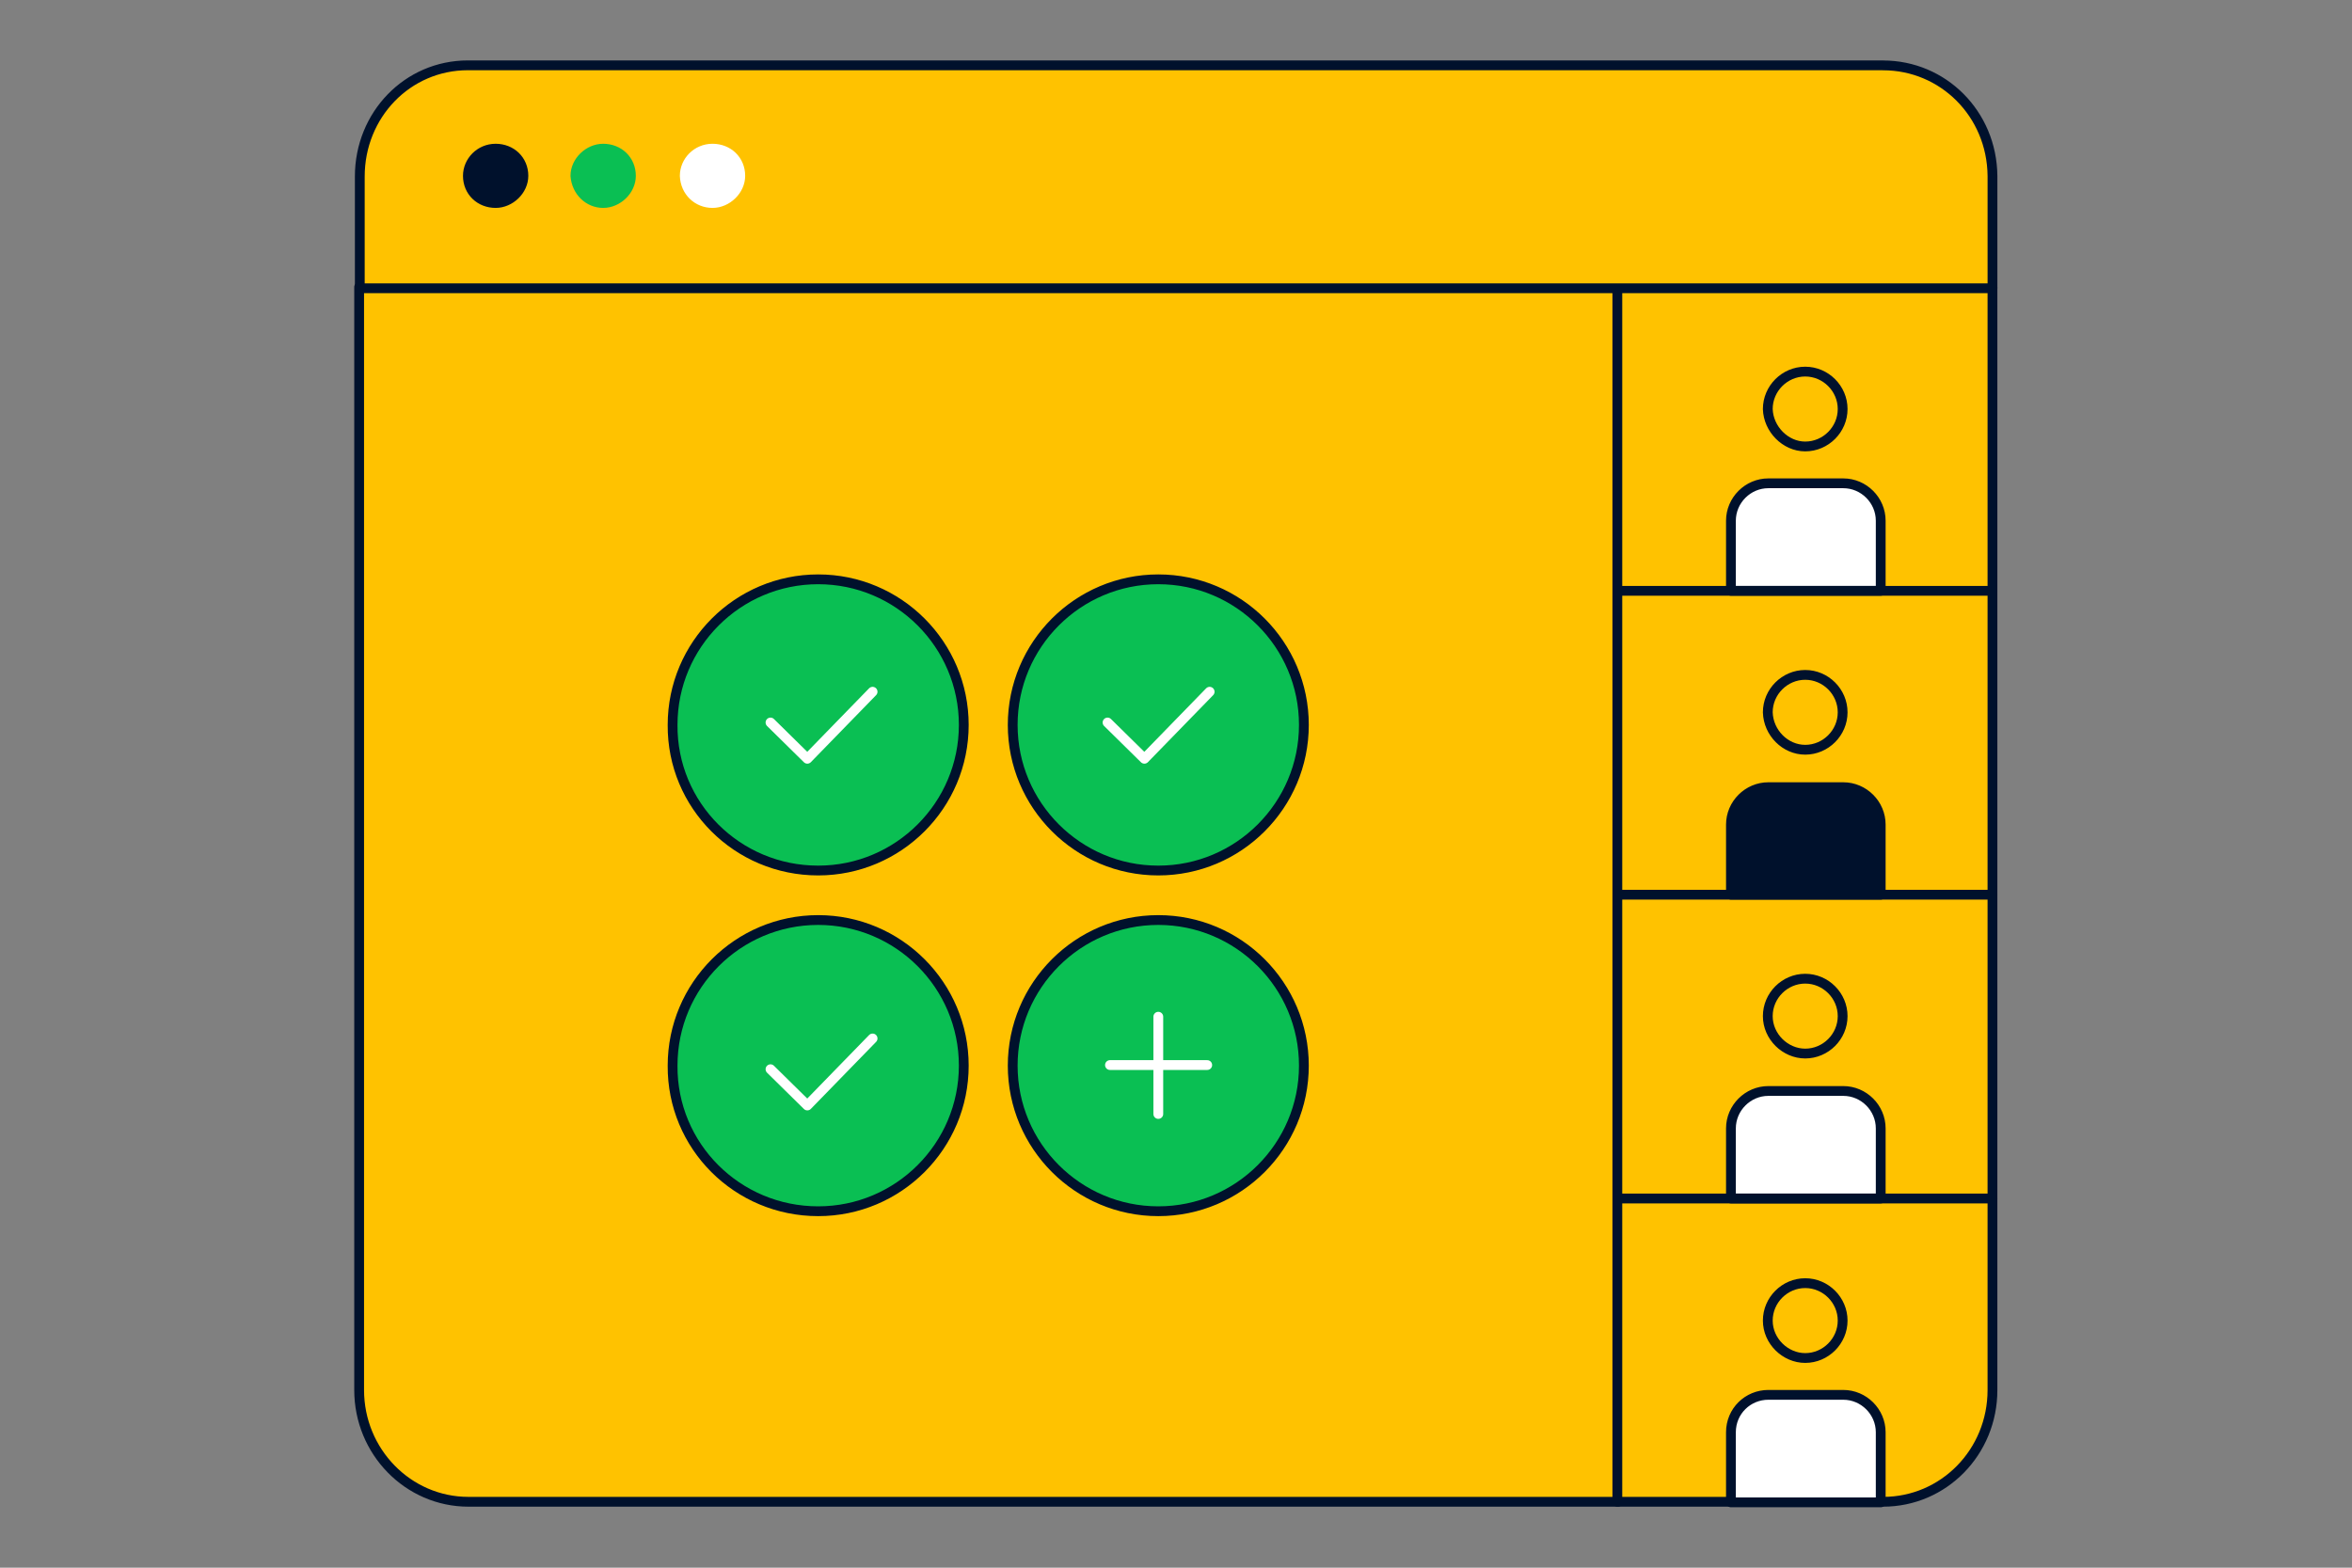
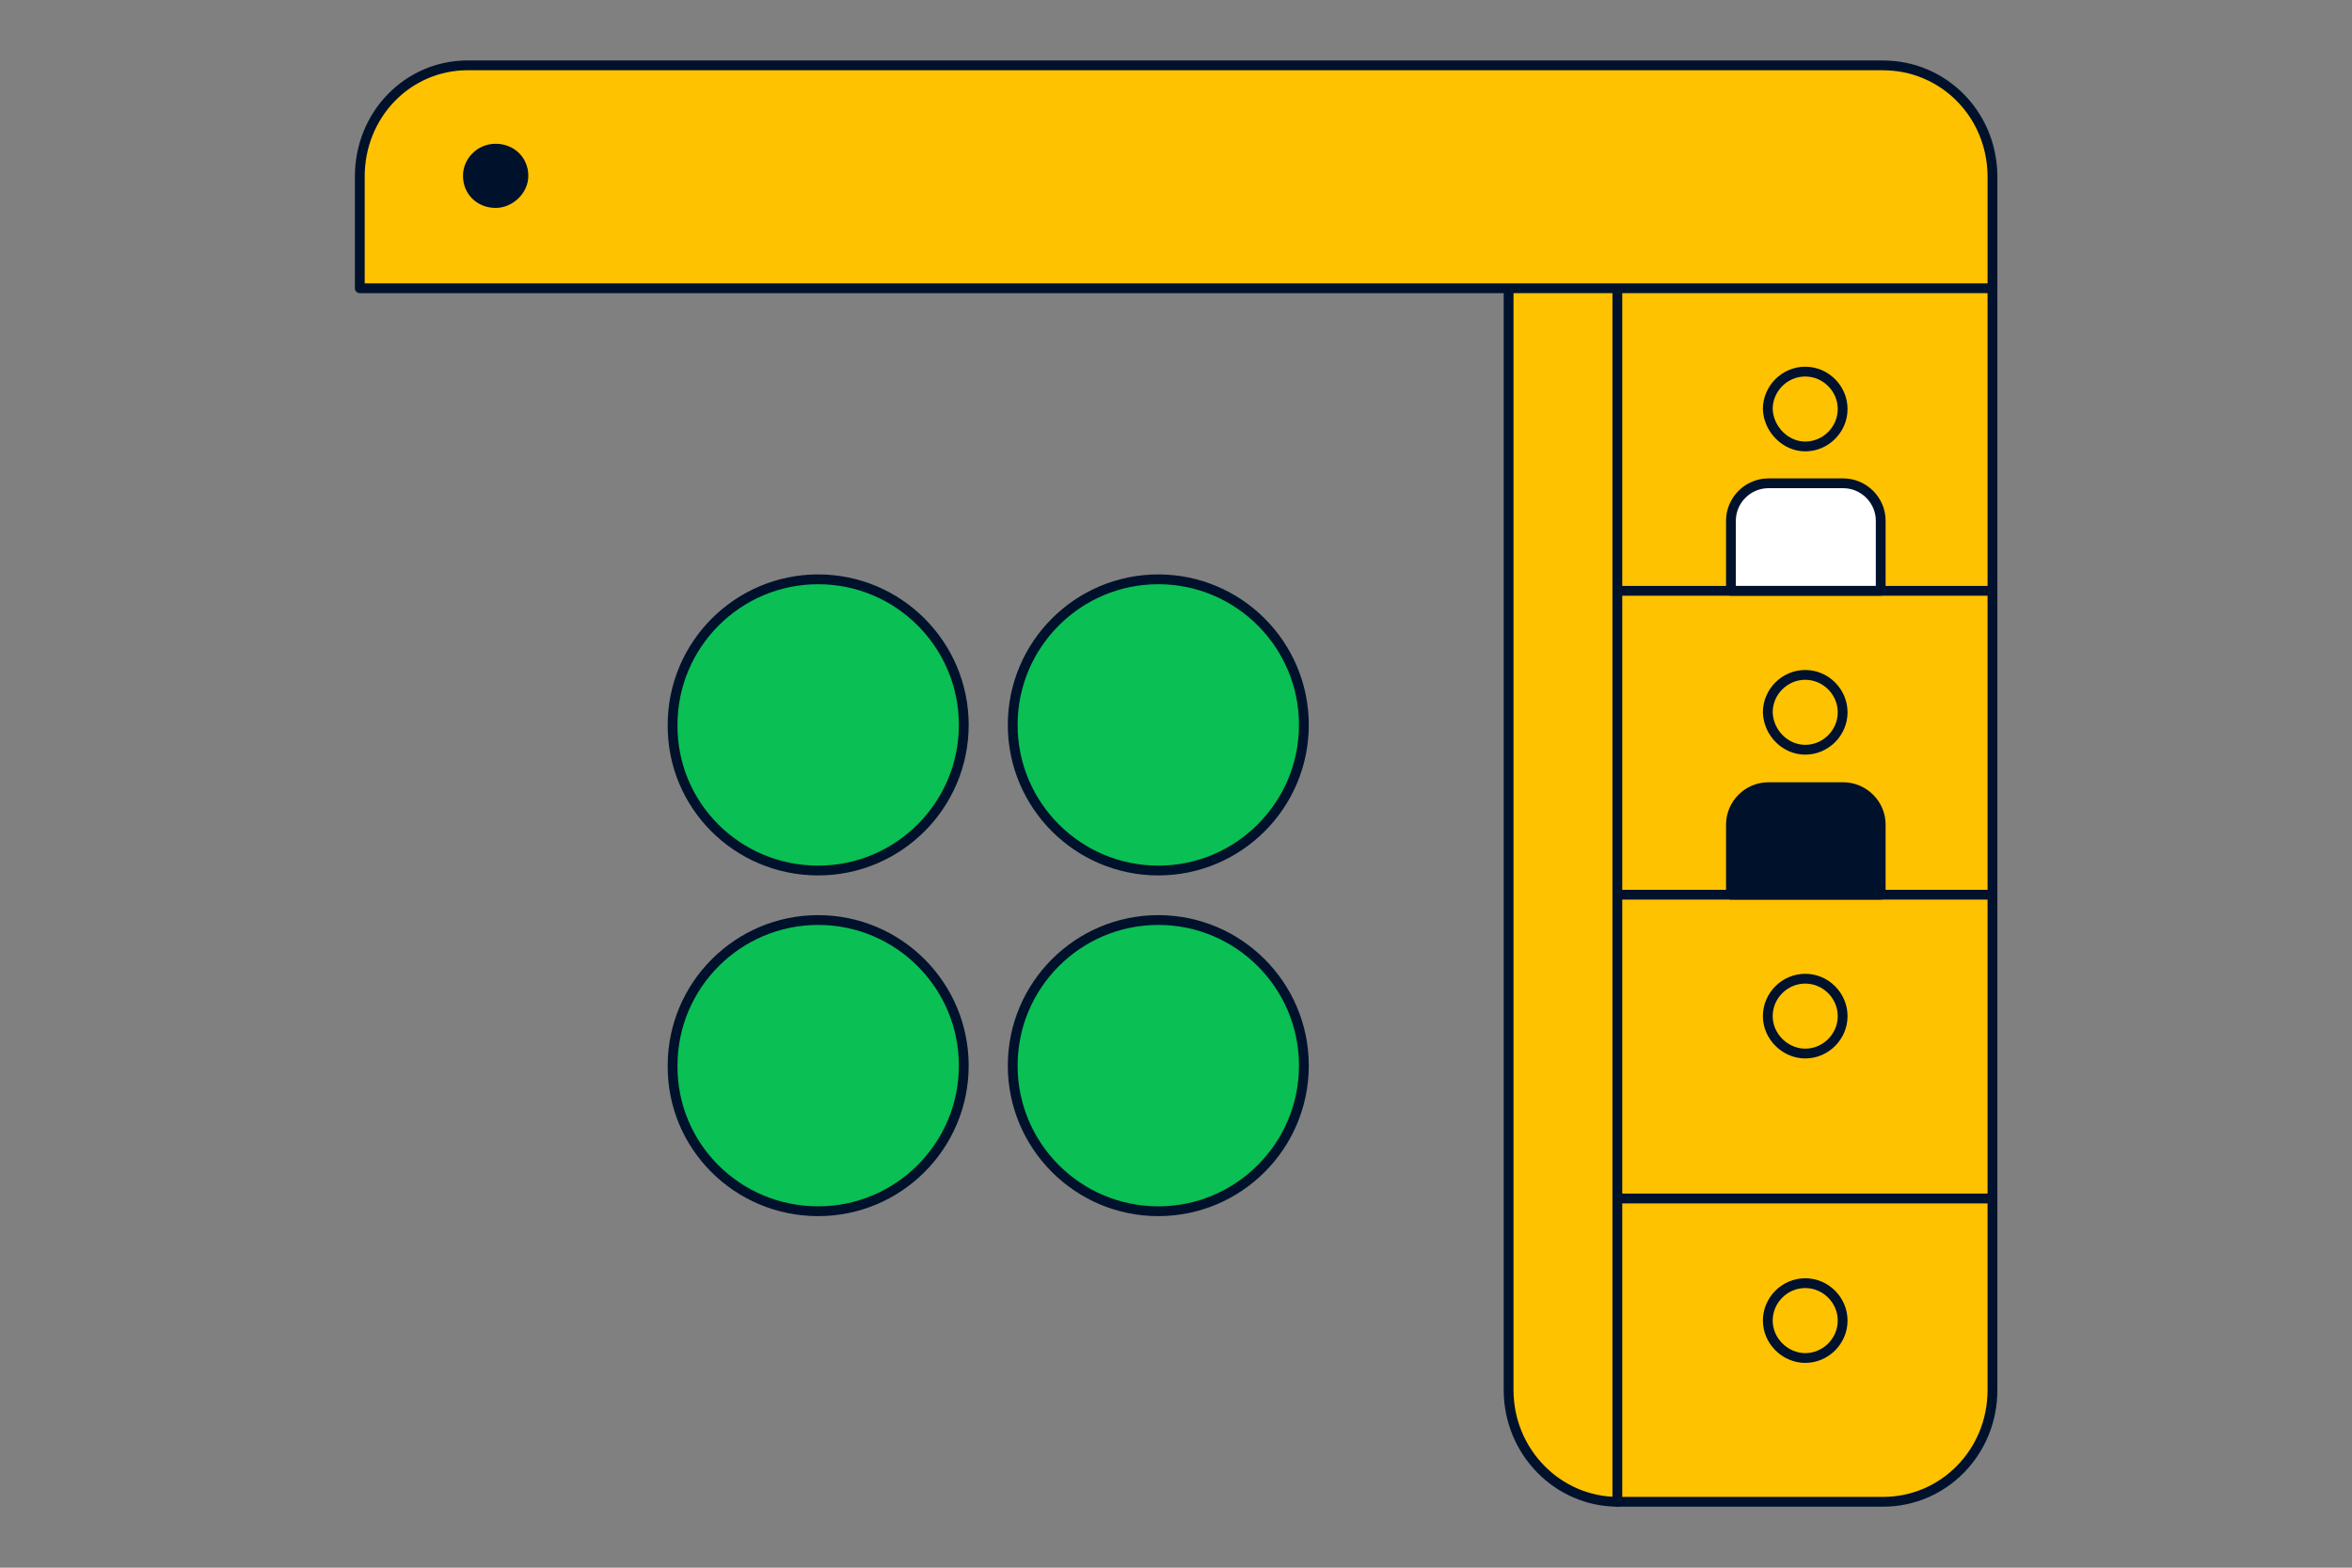
<svg xmlns="http://www.w3.org/2000/svg" fill="none" viewBox="0 0 360 240">
  <rect x="0" y="0" width="360" height="240" fill="#808080" stroke="none" />
-   <path fill="#FFC200" stroke="#00112C" stroke-linecap="round" stroke-linejoin="round" stroke-width="1.5" d="M247.645 43.94v185.97H71.707c-9.248 0-16.736-7.68-16.736-17.11V43.94z" />
+   <path fill="#FFC200" stroke="#00112C" stroke-linecap="round" stroke-linejoin="round" stroke-width="1.5" d="M247.645 43.94v185.97c-9.248 0-16.736-7.68-16.736-17.11V43.94z" />
  <path fill="#FFC200" stroke="#00112C" stroke-linecap="round" stroke-linejoin="round" stroke-width="1.5" d="M304.969 43.94V212.8c0 9.53-7.488 17.11-16.736 17.11h-40.68V43.94z" />
  <path fill="#FFC200" stroke="#00112C" stroke-linecap="round" stroke-linejoin="round" stroke-width="1.5" d="M288.235 10H71.616C62.37 10 55.07 17.58 55.07 27.02v17.11h249.901v-17.2c-.09-9.53-7.578-16.92-16.736-16.92z" />
  <path fill="#00112C" stroke="#00112C" stroke-linecap="round" stroke-linejoin="round" stroke-width="1.5" d="M75.864 31.08c2.22 0 4.25-1.94 4.25-4.16 0-2.4-1.85-4.16-4.25-4.16s-4.249 1.94-4.249 4.16c0 2.4 1.85 4.16 4.25 4.16" />
-   <path fill="#0ABF53" stroke="#0ABF53" stroke-linecap="round" stroke-linejoin="round" stroke-width="1.5" d="M92.321 31.08c2.22 0 4.25-1.94 4.25-4.16 0-2.4-1.85-4.16-4.25-4.16-2.22 0-4.249 1.94-4.249 4.16.18 2.4 2.03 4.16 4.25 4.16" />
-   <path fill="#fff" stroke="#fff" stroke-linecap="round" stroke-linejoin="round" stroke-width="1.5" d="M109.058 31.08c2.219 0 4.249-1.94 4.249-4.16 0-2.4-1.85-4.16-4.249-4.16-2.4 0-4.249 1.94-4.249 4.16.09 2.4 1.939 4.16 4.249 4.16" />
  <path stroke="#00112C" stroke-linecap="round" stroke-linejoin="round" stroke-width="1.5" d="M276.309 68.35c3.139 0 5.728-2.59 5.728-5.73s-2.589-5.73-5.728-5.73c-3.14 0-5.729 2.59-5.729 5.73.09 3.05 2.679 5.73 5.729 5.73" />
  <path fill="#fff" stroke="#00112C" stroke-linecap="round" stroke-linejoin="round" stroke-width="1.5" d="M270.668 73.99h11.467c3.14 0 5.729 2.59 5.729 5.73v10.73h-22.925V79.72c0-3.14 2.59-5.73 5.729-5.73" />
  <path stroke="#00112C" stroke-linecap="round" stroke-linejoin="round" stroke-width="1.5" d="M276.309 114.78c3.139 0 5.728-2.59 5.728-5.73s-2.589-5.73-5.728-5.73c-3.14 0-5.729 2.59-5.729 5.73.09 3.14 2.679 5.73 5.729 5.73" />
  <path fill="#00112C" stroke="#00112C" stroke-linecap="round" stroke-linejoin="round" stroke-width="1.5" d="M270.668 120.51h11.467c3.14 0 5.729 2.59 5.729 5.73v10.73h-22.925v-10.73c0-3.14 2.59-5.73 5.729-5.73" />
  <path stroke="#00112C" stroke-linecap="round" stroke-linejoin="round" stroke-width="1.5" d="M276.309 161.29c3.139 0 5.728-2.59 5.728-5.73s-2.589-5.73-5.728-5.73c-3.14 0-5.729 2.59-5.729 5.73s2.679 5.73 5.729 5.73" />
-   <path fill="#fff" stroke="#00112C" stroke-linecap="round" stroke-linejoin="round" stroke-width="1.5" d="M270.668 167.02h11.467c3.14 0 5.729 2.59 5.729 5.73v10.73h-22.925v-10.73c0-3.14 2.59-5.73 5.729-5.73" />
  <path stroke="#00112C" stroke-linecap="round" stroke-linejoin="round" stroke-width="1.5" d="M276.309 207.9c3.139 0 5.728-2.59 5.728-5.73s-2.589-5.73-5.728-5.73c-3.14 0-5.729 2.59-5.729 5.73s2.679 5.73 5.729 5.73" />
-   <path fill="#fff" stroke="#00112C" stroke-linecap="round" stroke-linejoin="round" stroke-width="1.5" d="M270.668 213.54h11.467c3.14 0 5.729 2.59 5.729 5.73V230h-22.925v-10.73c0-3.24 2.59-5.73 5.729-5.73" />
  <path stroke="#00112C" stroke-linecap="round" stroke-linejoin="round" stroke-width="1.5" d="M247.643 90.45h57.326M247.643 136.97h57.326M247.643 183.48h57.326" />
  <path fill="#0ABF53" stroke="#00112C" stroke-linecap="round" stroke-miterlimit="10" stroke-width="1.5" d="M177.291 185.43c12.297 0 22.284-9.99 22.284-22.29s-9.987-22.29-22.284-22.29c-12.298 0-22.285 9.99-22.285 22.29s9.987 22.29 22.285 22.29ZM125.233 133.27c12.297 0 22.284-9.99 22.284-22.29s-9.987-22.29-22.284-22.29c-12.298 0-22.285 9.99-22.285 22.29-.09 12.3 9.888 22.29 22.285 22.29ZM177.291 133.27c12.297 0 22.284-9.99 22.284-22.29s-9.987-22.29-22.284-22.29c-12.298 0-22.285 9.99-22.285 22.29s9.987 22.29 22.285 22.29ZM125.233 185.43c12.297 0 22.284-9.99 22.284-22.29s-9.987-22.29-22.284-22.29c-12.298 0-22.285 9.99-22.285 22.29-.09 12.3 9.888 22.29 22.285 22.29Z" />
-   <path stroke="#fff" stroke-linecap="round" stroke-linejoin="round" stroke-width="1.5" d="M177.291 155.65v14.89M184.779 163.05h-14.886M117.934 110.61l5.638 5.55 9.988-10.26M169.523 110.61l5.639 5.55 9.988-10.26M117.934 163.69l5.638 5.55 9.988-10.26" />
</svg>